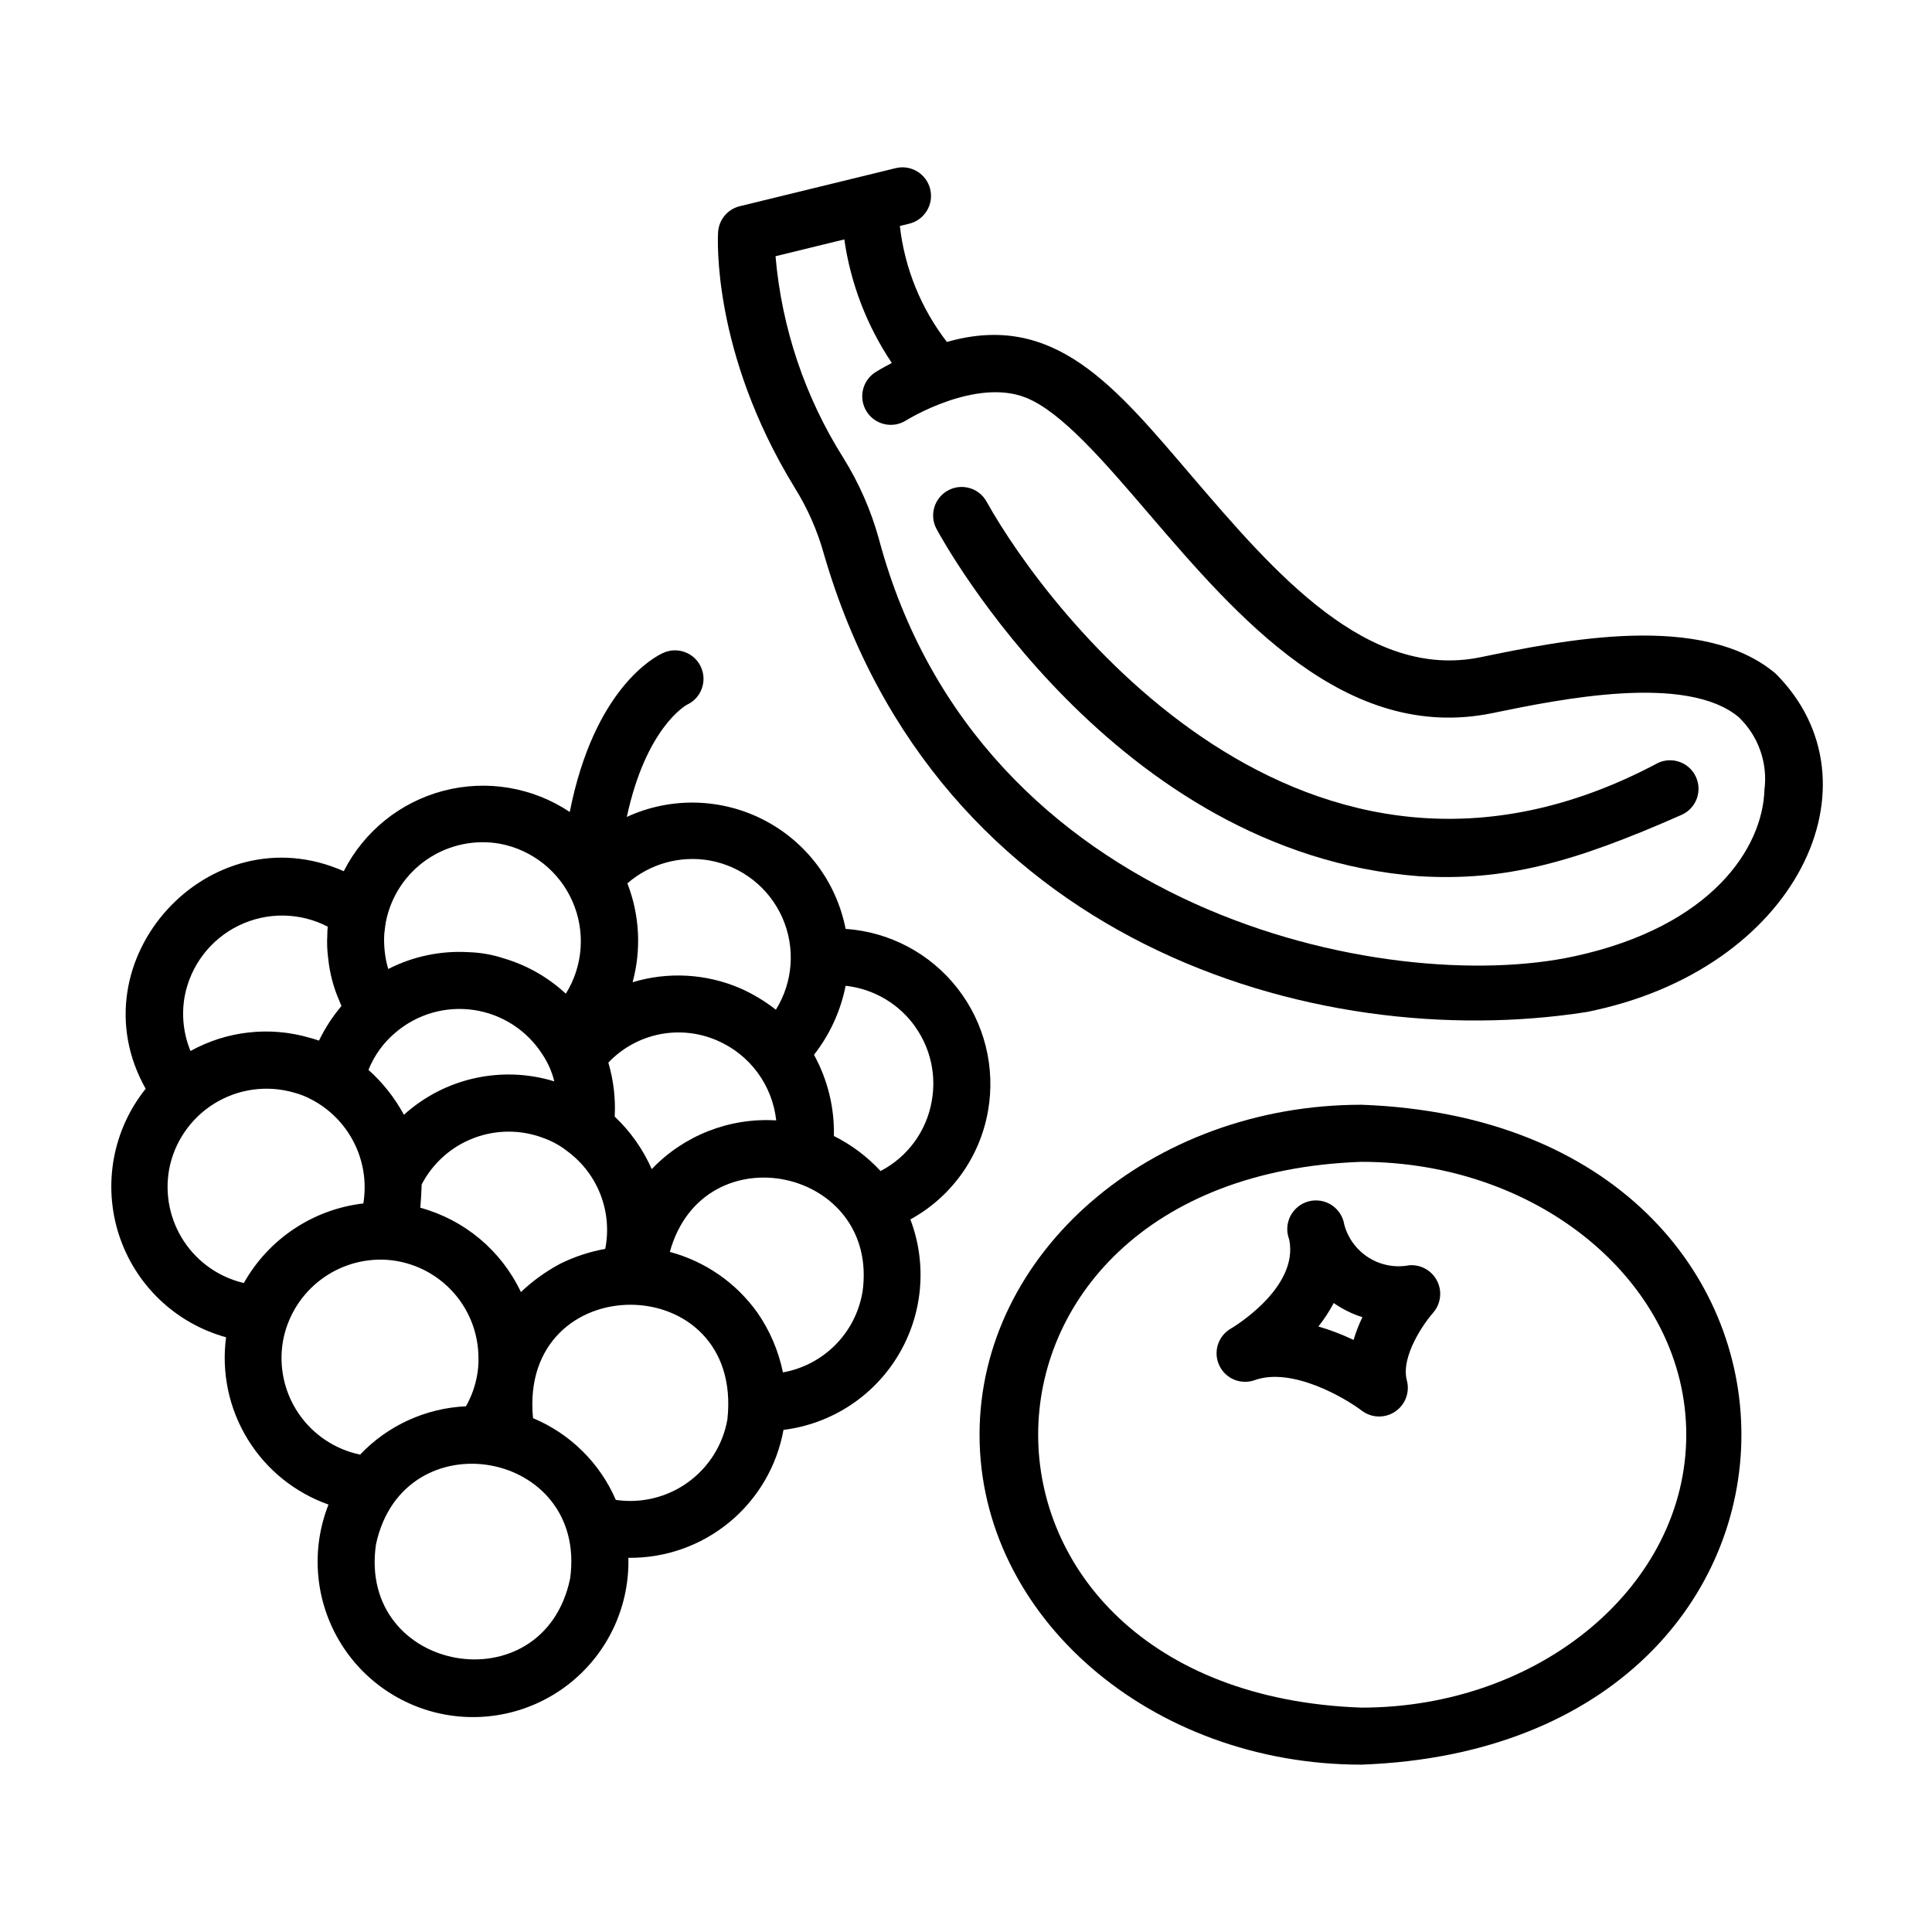
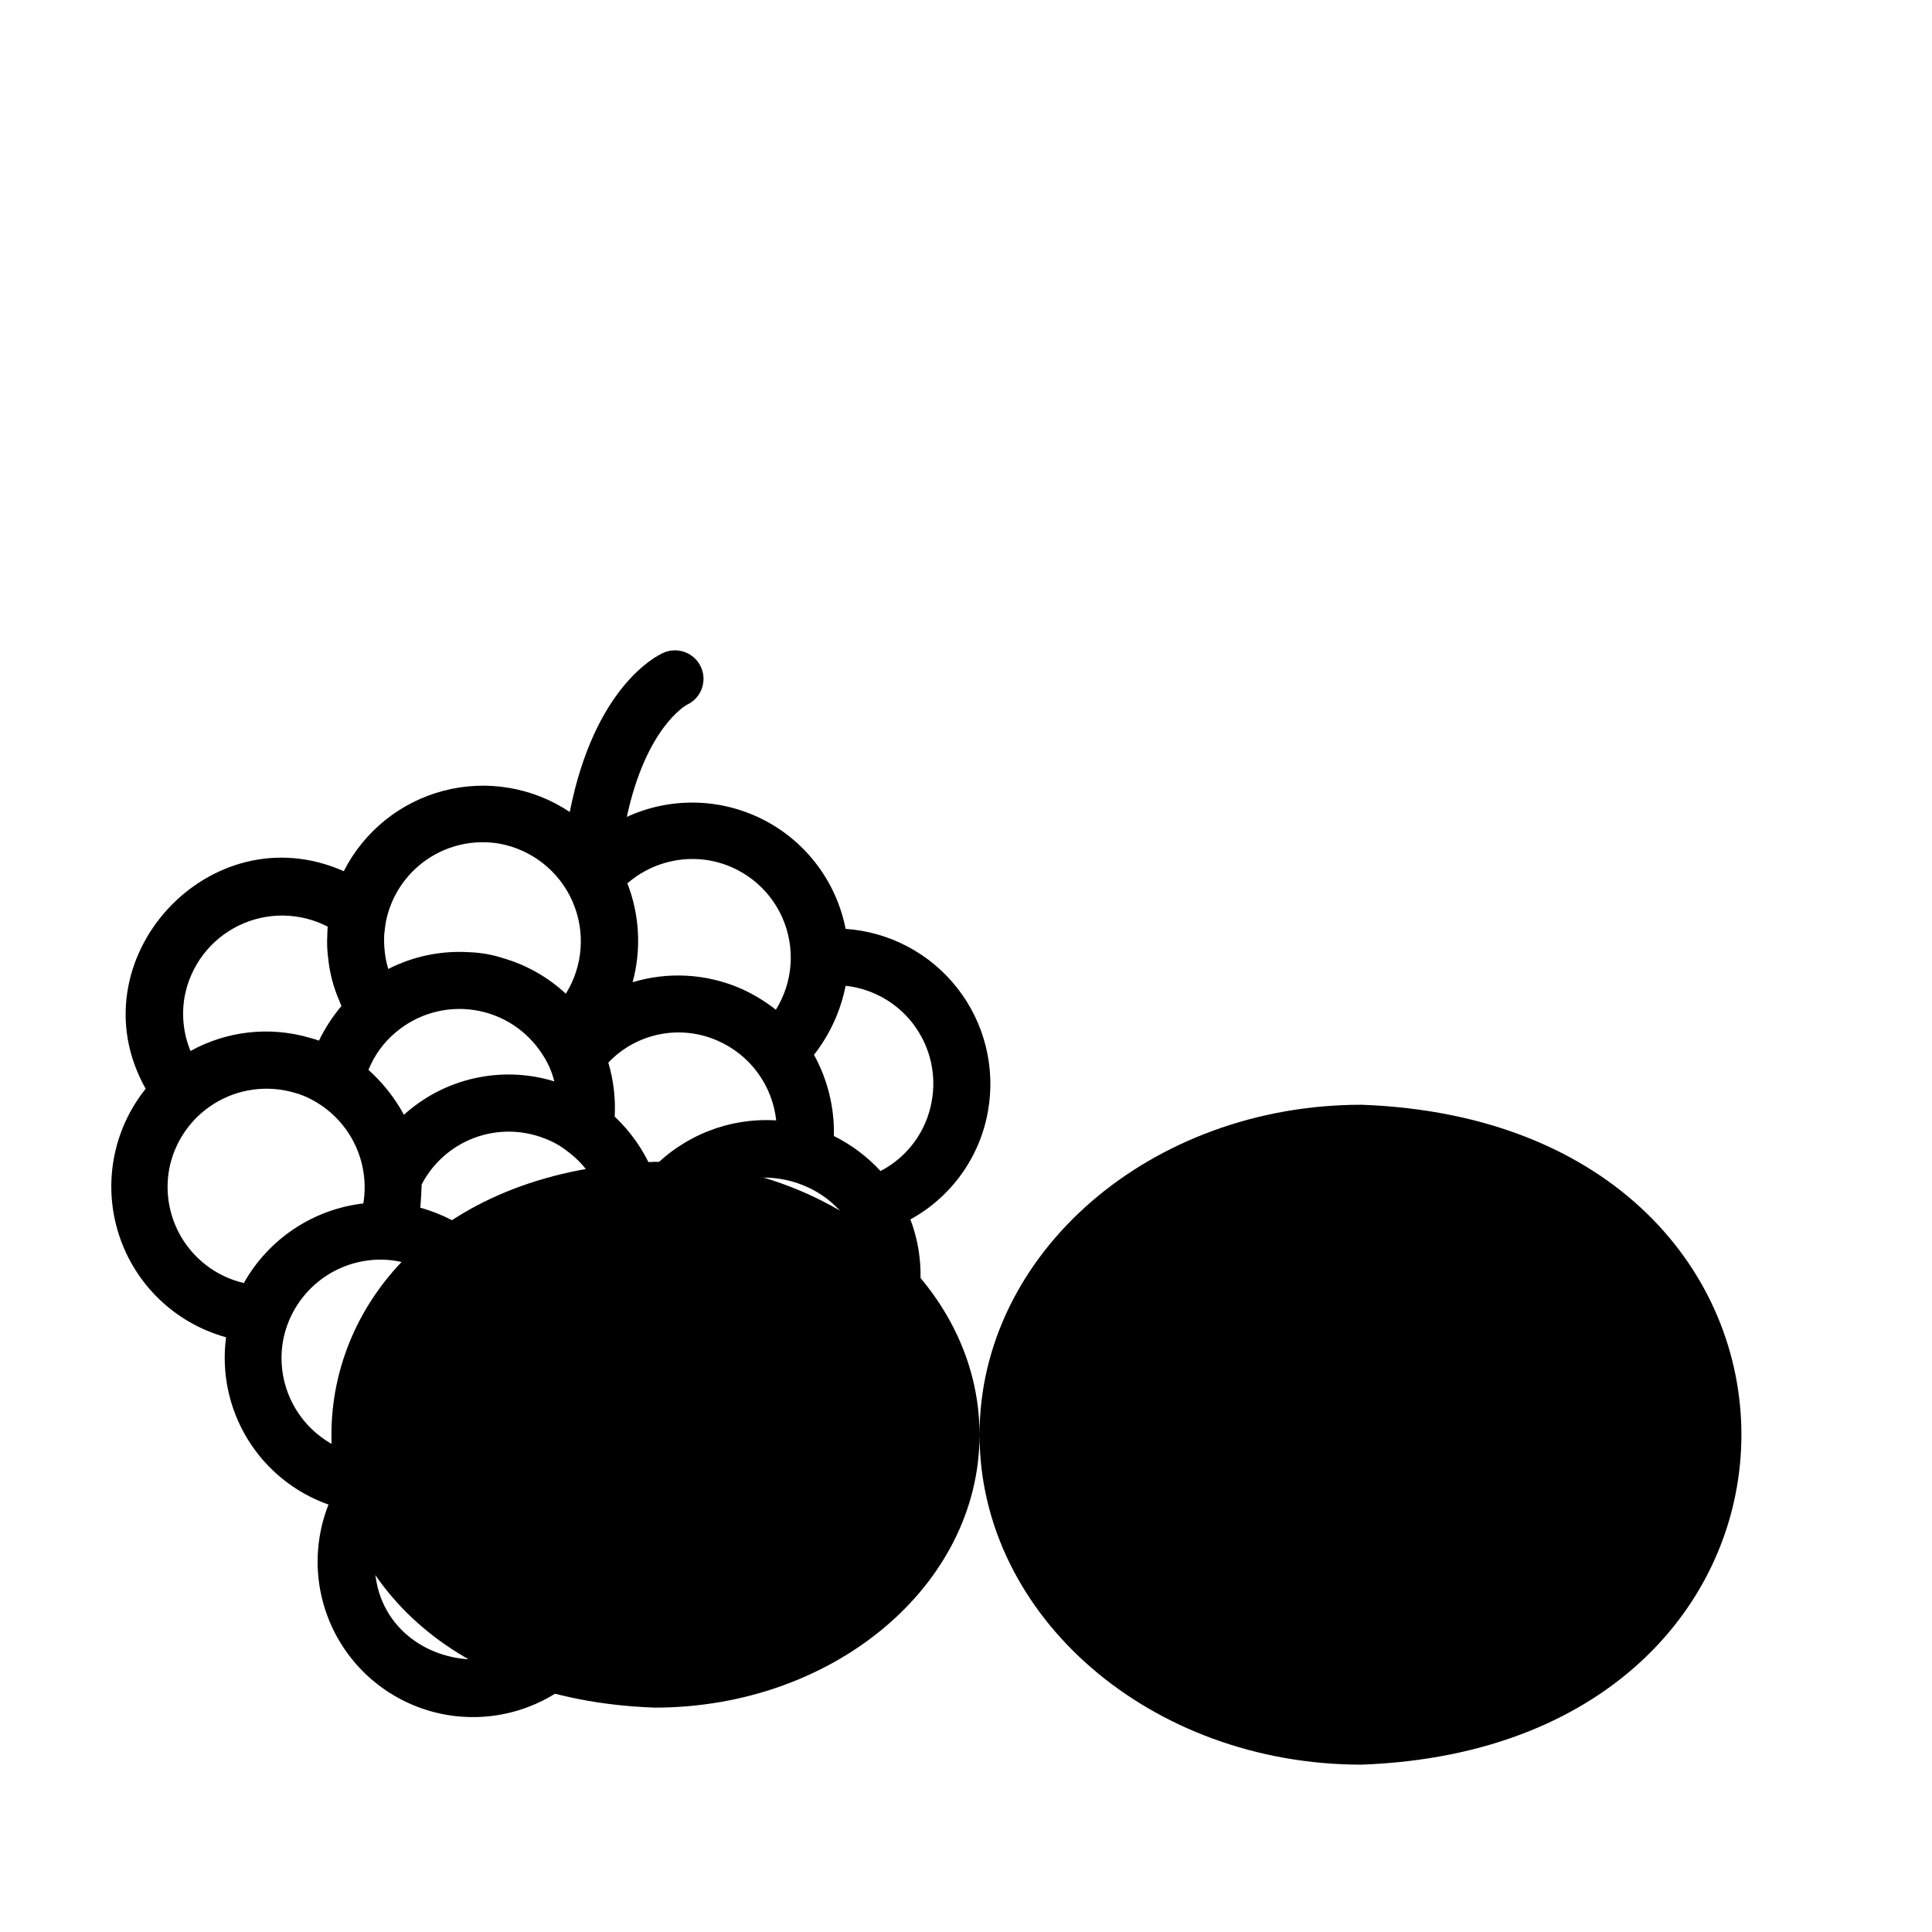
<svg xmlns="http://www.w3.org/2000/svg" fill="#000000" width="800px" height="800px" version="1.1" viewBox="144 144 512 512">
  <g>
    <path d="m203.91 498.39c-1.25 9.387 0.766 18.914 5.707 26.984 4.941 8.074 12.512 14.199 21.438 17.352-4.543 11.496-3.684 24.426 2.344 35.219 6.027 10.793 16.586 18.309 28.758 20.469 12.172 2.16 24.668-1.262 34.043-9.32s14.633-19.902 14.324-32.258c9.754 0.121 19.238-3.219 26.762-9.426 7.527-6.207 12.609-14.883 14.348-24.48 12.613-1.559 23.812-8.824 30.375-19.711s7.758-24.18 3.246-36.062c10.871-5.953 18.445-16.535 20.578-28.746 2.031-11.508-0.922-23.332-8.121-32.535-7.195-9.203-17.965-14.914-29.617-15.715-2.445-12.473-10.473-23.133-21.785-28.922-11.312-5.785-24.656-6.062-36.199-0.75 5.039-23.418 15.422-29.457 15.934-29.727v0.004c3.793-1.75 5.445-6.238 3.695-10.027-1.746-3.793-6.238-5.445-10.027-3.695-2.016 0.898-18.211 9.191-24.723 42.137-9.844-6.57-22.027-8.613-33.473-5.613-11.449 3.004-21.062 10.758-26.418 21.312-35.617-15.82-71.617 23.719-52.496 57.652-8.723 10.875-11.387 25.41-7.094 38.672 4.289 13.266 14.965 23.48 28.402 27.188zm-15.113-44.375c1.34-7.277 5.691-13.652 11.98-17.551 6.289-3.902 13.934-4.969 21.051-2.938 1.789 0.465 3.516 1.16 5.125 2.07l0.469 0.273c0.395 0.223 0.801 0.441 1.352 0.816 4.254 2.789 7.602 6.754 9.648 11.41 2.043 4.656 2.691 9.809 1.867 14.828-13.32 1.555-25.094 9.395-31.668 21.09-6.512-1.52-12.191-5.477-15.879-11.055-3.684-5.582-5.094-12.359-3.938-18.945zm145.29-34.258c4.242 1.832 7.922 4.754 10.664 8.473 2.746 3.715 4.453 8.094 4.953 12.688-12.359-0.77-24.434 3.953-32.988 12.906-2.309-5.246-5.644-9.977-9.812-13.914 0.254-4.828-0.316-9.668-1.688-14.305 3.625-3.828 8.348-6.441 13.516-7.488 5.168-1.047 10.535-0.473 15.367 1.645zm-41.727 59.199c-3.75 2.016-7.223 4.523-10.316 7.449-5.195-10.98-14.93-19.141-26.652-22.34 0.16-2.066 0.297-4.137 0.359-6.188v0.004c2.941-5.652 7.856-10.023 13.809-12.289 5.953-2.262 12.531-2.262 18.484 0.004 2.316 0.828 4.481 2.031 6.402 3.562 3.918 2.914 6.934 6.879 8.695 11.434s2.199 9.512 1.266 14.305v0.07c-4.184 0.75-8.242 2.09-12.047 3.988zm-4.656-55.586h0.004c1.477 2.195 2.559 4.633 3.191 7.203-13.918-4.273-29.055-0.91-39.855 8.852-2.422-4.477-5.602-8.504-9.395-11.898 1.551-3.883 4.047-7.312 7.266-9.98 5.734-4.852 13.285-6.996 20.715-5.879 7.43 1.113 14.02 5.379 18.078 11.703zm-68.703 75.973c1.121-6.07 4.336-11.551 9.09-15.488s10.742-6.074 16.914-6.043h0.359-0.004c6.793 0.172 13.246 2.984 17.996 7.84 4.75 4.859 7.418 11.375 7.441 18.168 0.039 1.555-0.078 3.109-0.355 4.637-0.516 2.887-1.512 5.668-2.949 8.223-10.656 0.488-20.711 5.074-28.062 12.805-6.652-1.387-12.508-5.305-16.32-10.93-3.816-5.625-5.289-12.516-4.109-19.211zm76.074 63.051c-7.109 33.801-56.387 25.055-51.438-9.117 7.231-33.711 56.25-25.176 51.445 9.117zm41.68-42.18 0.004 0.004c-1.195 6.691-4.949 12.656-10.469 16.629-5.519 3.969-12.367 5.637-19.09 4.644-4.238-9.789-12.105-17.555-21.945-21.664-3.887-40.227 55.961-40.051 51.508 0.391zm35.77-33.625 0.004 0.004c-0.922 5.25-3.434 10.09-7.199 13.867-3.766 3.773-8.598 6.301-13.844 7.238-1.16-5.672-3.453-11.047-6.746-15.805-5.633-7.914-13.844-13.617-23.227-16.125 8.918-32.273 55.898-22.223 51.035 10.824zm14.105-70.352 0.004 0.004c3.981 5.676 5.527 12.707 4.293 19.527-1.371 7.973-6.391 14.84-13.574 18.566-3.519-3.82-7.711-6.965-12.363-9.281 0.176-7.512-1.645-14.938-5.273-21.52 4.191-5.352 7.066-11.621 8.383-18.293 7.481 0.816 14.246 4.828 18.551 11zm-54.504-44.191c8.516 1.559 15.703 7.231 19.203 15.145 3.5 7.914 2.859 17.047-1.715 24.395-2.91-2.293-6.102-4.207-9.492-5.699-9.008-3.863-19.09-4.426-28.473-1.59 2.348-8.656 1.863-17.84-1.387-26.199 5.996-5.223 14.035-7.445 21.863-6.051zm-55.66-4.449c8.539 1.598 15.738 7.309 19.234 15.258 3.5 7.949 2.844 17.117-1.75 24.488-4.676-4.344-10.297-7.547-16.414-9.359-3-0.992-6.121-1.543-9.277-1.645-7.391-0.453-14.77 1.086-21.367 4.453-0.461-1.523-0.773-3.094-0.938-4.68-0.168-1.516-0.211-3.043-0.121-4.57 0.141-0.922 0.176-1.812 0.359-2.797l0.07-0.453v0.004c1.32-6.719 5.227-12.652 10.875-16.52 5.648-3.871 12.586-5.371 19.328-4.18zm-83.535 40.496c1.527-8.176 6.832-15.148 14.309-18.797 7.473-3.652 16.234-3.547 23.621 0.277-0.082 0.734-0.125 1.469-0.121 2.207-0.121 2.078-0.043 4.16 0.238 6.223 0.395 3.879 1.391 7.672 2.957 11.238 0.168 0.449 0.352 0.902 0.555 1.355-2.359 2.797-4.359 5.879-5.957 9.172-0.863-0.301-1.715-0.559-2.543-0.77v-0.004c-10.551-3.062-21.891-1.793-31.504 3.527-1.879-4.562-2.418-9.57-1.555-14.43z" />
-     <path d="m519.96 376.2c22.828 1.395 40.93-3.562 69.727-16.277 3.801-1.723 5.488-6.203 3.766-10.004-1.723-3.805-6.199-5.488-10.004-3.766-93.855 50.094-161.88-40.27-177.95-69.133-1.98-3.676-6.562-5.047-10.238-3.066s-5.047 6.566-3.066 10.238c1.883 3.504 47.098 85.805 127.76 92.008z" />
-     <path d="m362.32 290.76c29.836 102.78 129.8 132.73 202.1 121.44 55.852-11.043 79.145-60.785 50.105-89.727-19.496-16.391-56.184-8.832-78.121-4.312-30.105 6.211-54.699-22.453-76.383-47.766-20.488-23.949-36.512-43.961-65.082-35.77-6.883-8.914-11.195-19.543-12.469-30.734l2.484-0.609h-0.004c4.066-0.992 6.559-5.094 5.562-9.16-0.992-4.062-5.094-6.555-9.156-5.559l-9.012 2.203-32.301 7.883c-3.215 0.789-5.539 3.574-5.738 6.875-0.082 1.273-1.762 31.738 20.285 67.695l-0.004 0.004c3.41 5.441 6.012 11.348 7.734 17.535zm5.43-83.312c1.684 11.723 5.988 22.914 12.598 32.746-2.519 1.293-4.106 2.289-4.348 2.445v-0.004c-1.695 1.082-2.891 2.789-3.324 4.75-0.434 1.961-0.07 4.012 1.012 5.707 2.246 3.523 6.926 4.559 10.453 2.312 0.176-0.117 18.395-11.406 31.805-5.992 9.422 3.805 20.68 16.938 32.598 30.848 23.188 27.035 52.039 60.695 90.926 52.73 17.977-3.707 51.438-10.578 65.328 1.082 5.188 4.977 7.711 12.113 6.797 19.242-0.473 15.406-13.941 36.207-50.383 44.117-49.414 10.715-157.73-11.23-184.29-110.57h0.004c-2.102-7.602-5.285-14.863-9.457-21.555-10.16-16.113-16.316-34.426-17.949-53.402z" />
-     <path d="m403.59 524.21c0 48.215 45.398 87.441 101.2 87.441 134.29-4.883 134.25-170.02 0-174.88-55.801 0.012-101.2 39.227-101.2 87.441zm187.29 0c0 39.883-38.617 72.328-86.086 72.328-114.24-4.082-114.21-140.61 0-144.64 47.473 0 86.086 32.434 86.086 72.316z" />
-     <path d="m500.26 468.6c-0.32-2.137-1.535-4.039-3.34-5.227-1.809-1.188-4.035-1.551-6.125-1-2.09 0.555-3.844 1.973-4.828 3.898-0.98 1.922-1.098 4.176-0.32 6.191 2.695 12.969-15.254 23.512-15.426 23.609-3.41 1.941-4.766 6.168-3.125 9.73s5.734 5.277 9.422 3.949c9.863-3.527 23.895 4.684 28.445 8.152 2.59 1.91 6.102 1.984 8.77 0.184 2.668-1.797 3.914-5.078 3.117-8.195-1.758-6.367 4.59-15.352 6.926-17.98 2.047-2.328 2.473-5.664 1.082-8.43-1.391-2.769-4.32-4.418-7.41-4.168-3.688 0.703-7.504-0.008-10.691-1.996-3.184-1.984-5.504-5.098-6.496-8.719zm2.438 30.492c-3-1.434-6.113-2.625-9.305-3.559 1.539-1.945 2.898-4.027 4.059-6.215 2.328 1.629 4.891 2.894 7.598 3.754-0.938 1.938-1.719 3.953-2.336 6.019z" />
+     <path d="m403.59 524.21c0 48.215 45.398 87.441 101.2 87.441 134.29-4.883 134.25-170.02 0-174.88-55.801 0.012-101.2 39.227-101.2 87.441zc0 39.883-38.617 72.328-86.086 72.328-114.24-4.082-114.21-140.61 0-144.64 47.473 0 86.086 32.434 86.086 72.316z" />
  </g>
</svg>